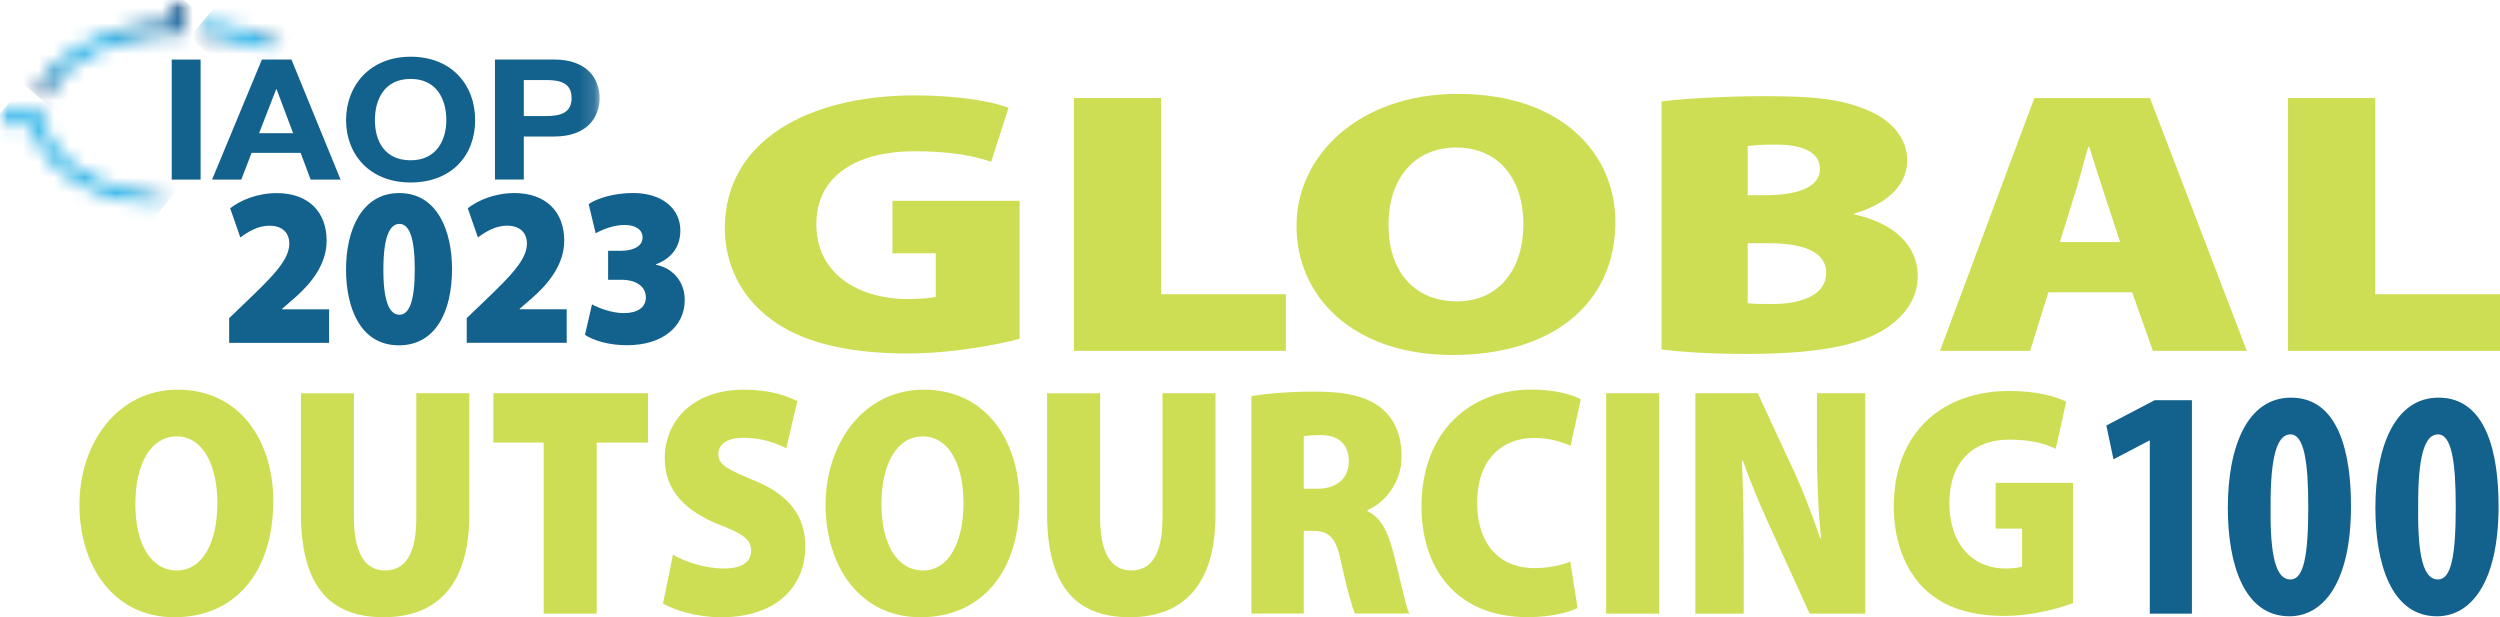
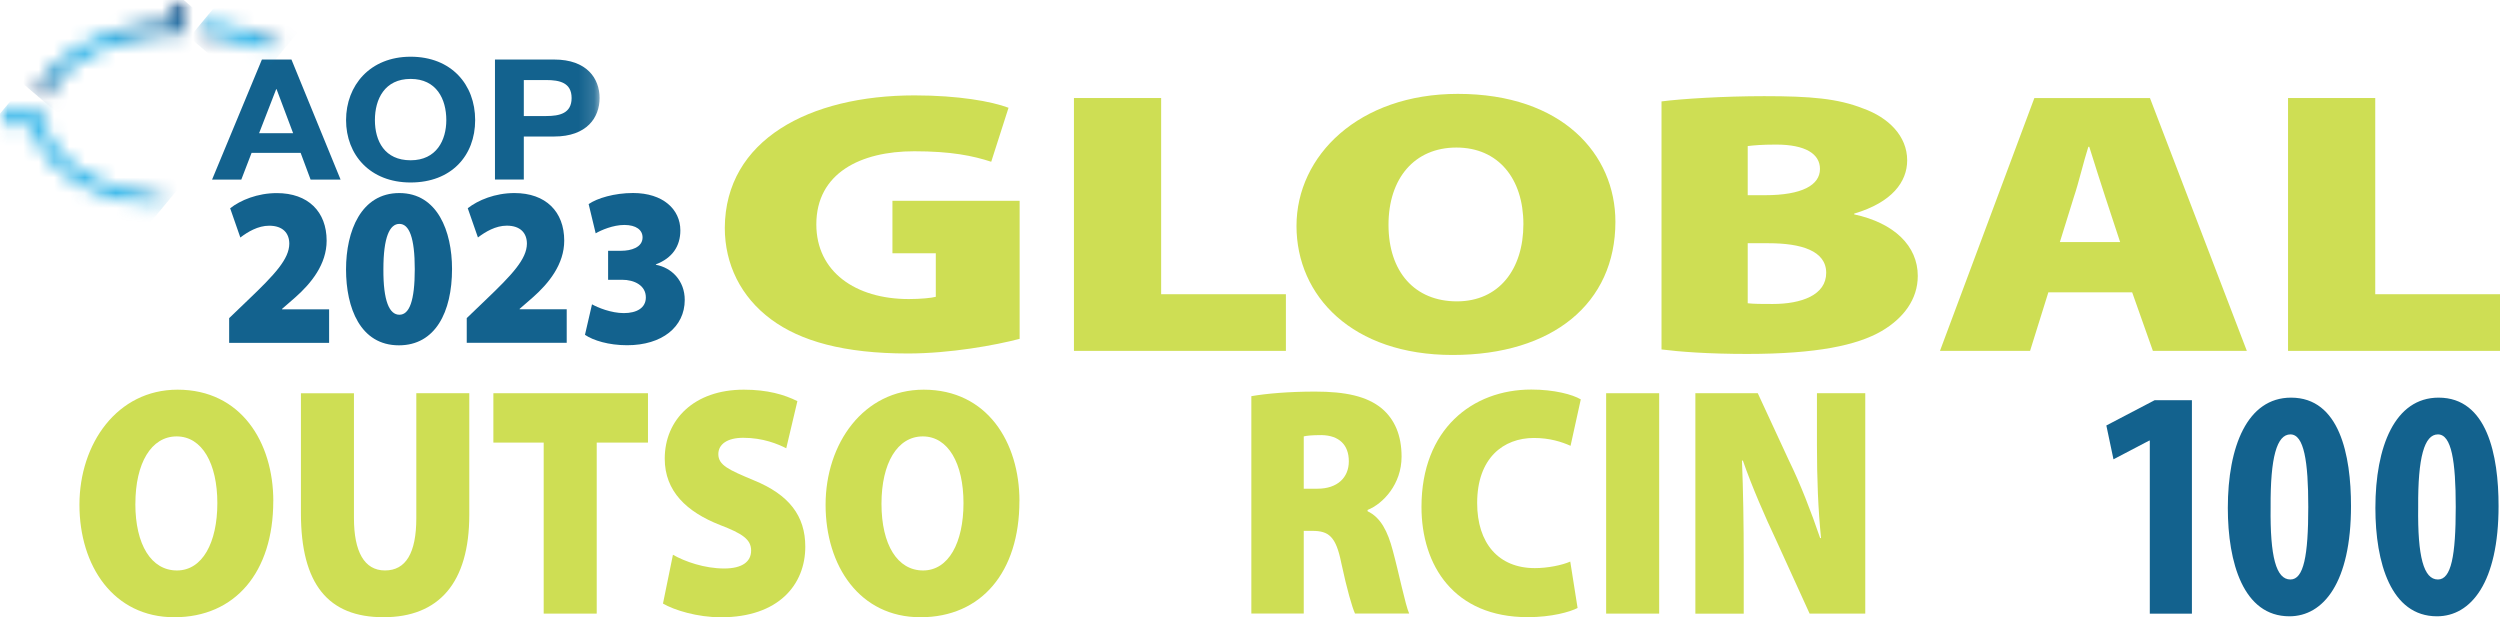
<svg xmlns="http://www.w3.org/2000/svg" width="162" height="40" viewBox="0 0 162 40" fill="none">
  <path d="M14.849 22.218V20.616L16.058 19.455C17.831 17.766 18.732 16.783 18.747 15.8C18.747 15.11 18.331 14.626 17.443 14.626C16.718 14.626 16.058 15.023 15.574 15.391L14.914 13.496C15.586 12.969 16.687 12.513 17.939 12.513C19.969 12.513 21.166 13.718 21.166 15.597C21.166 17.123 20.169 18.356 19.136 19.268L18.276 20.017V20.045H21.326V22.218H14.846H14.849Z" fill="#13628E" />
  <path d="M29.292 17.429C29.292 20.232 28.203 22.377 25.85 22.377C23.348 22.377 22.423 19.955 22.423 17.457C22.423 14.96 23.404 12.51 25.877 12.51C28.351 12.51 29.292 14.991 29.292 17.426V17.429ZM24.844 17.445C24.832 19.514 25.233 20.395 25.881 20.395C26.528 20.395 26.877 19.499 26.877 17.445C26.877 15.391 26.513 14.508 25.881 14.508C25.248 14.508 24.844 15.375 24.844 17.445Z" fill="#13628E" />
  <path d="M30.245 22.215V20.613L31.455 19.452C33.228 17.763 34.129 16.78 34.144 15.797C34.144 15.107 33.728 14.623 32.84 14.623C32.115 14.623 31.455 15.02 30.97 15.388L30.31 13.493C30.983 12.966 32.084 12.51 33.336 12.51C35.366 12.51 36.562 13.715 36.562 15.594C36.562 17.12 35.566 18.353 34.533 19.265L33.672 20.014V20.042H36.723V22.215H30.242H30.245Z" fill="#13628E" />
  <path d="M38.357 19.718C38.721 19.924 39.593 20.289 40.426 20.289C41.259 20.289 41.851 19.952 41.851 19.274C41.851 18.497 41.111 18.129 40.306 18.129H39.405V16.25H40.266C40.87 16.25 41.638 16.044 41.638 15.385C41.638 14.901 41.222 14.577 40.454 14.577C39.729 14.577 38.949 14.914 38.6 15.12L38.144 13.225C38.696 12.844 39.809 12.507 41.022 12.507C42.959 12.507 44.087 13.565 44.087 14.929C44.087 15.944 43.575 16.721 42.502 17.13V17.158C43.538 17.349 44.371 18.201 44.371 19.434C44.371 21.182 42.906 22.371 40.636 22.371C39.439 22.371 38.446 22.062 37.906 21.697L38.363 19.715L38.357 19.718Z" fill="#13628E" />
  <path d="M66.072 21.957C64.511 22.369 61.578 22.906 58.83 22.906C54.678 22.906 51.868 22.104 49.965 20.693C48 19.235 46.967 17.119 46.967 14.762C46.998 9.075 52.429 6.181 59.265 6.181C62.105 6.181 64.258 6.571 65.353 6.983L64.231 10.482C63.043 10.095 61.64 9.802 59.237 9.802C55.773 9.802 52.898 11.213 52.898 14.54C52.898 17.602 55.428 19.379 58.891 19.379C59.641 19.379 60.39 19.307 60.64 19.232V16.413H57.83V13.011H66.072V21.957Z" fill="#CEDE54" />
  <path d="M69.592 6.352H75.242V19.066H83.326V22.737H69.592V6.355V6.352Z" fill="#CEDE54" />
  <path d="M104.678 14.374C104.678 19.65 100.619 23.002 94.126 23.002C87.634 23.002 84.013 19.188 84.013 14.64C84.013 10.091 88.041 6.083 94.469 6.083C101.242 6.083 104.678 9.998 104.678 14.371V14.374ZM89.975 14.568C89.975 17.63 91.69 19.528 94.407 19.528C97.124 19.528 98.716 17.461 98.716 14.521C98.716 11.581 97.094 9.561 94.376 9.561C91.659 9.561 89.975 11.556 89.975 14.568Z" fill="#CEDE54" />
  <path d="M107.666 6.572C108.946 6.403 111.722 6.231 114.313 6.231C117.311 6.231 119.088 6.378 120.744 7.034C122.366 7.617 123.585 8.807 123.585 10.389C123.585 11.775 122.616 13.111 120.152 13.842V13.892C122.743 14.45 124.272 15.933 124.272 17.878C124.272 19.41 123.335 20.625 121.931 21.452C120.34 22.376 117.718 22.935 113.221 22.935C110.661 22.935 108.82 22.791 107.666 22.644V6.578V6.572ZM113.252 12.649H114.375C116.777 12.649 117.934 11.994 117.934 10.948C117.934 9.974 116.996 9.369 115.093 9.369C114.156 9.369 113.625 9.419 113.252 9.465V12.649ZM113.252 19.651C113.659 19.698 114.159 19.698 114.874 19.698C116.747 19.698 118.338 19.114 118.338 17.681C118.338 16.248 116.716 15.761 114.594 15.761H113.252V19.651Z" fill="#CEDE54" />
  <path d="M132.733 18.944L131.549 22.736H125.71L131.826 6.355H139.318L145.595 22.736H139.507L138.165 18.944H132.733ZM137.384 15.685L136.416 12.745C136.104 11.82 135.697 10.485 135.386 9.514H135.324C135.013 10.485 134.698 11.845 134.386 12.769L133.48 15.685H137.381H137.384Z" fill="#CEDE54" />
  <path d="M148.265 6.352H153.916V19.066H162V22.737H148.265V6.355V6.352Z" fill="#CEDE54" />
  <path d="M17.708 32.474C17.708 37.072 15.241 39.997 11.296 39.997C7.351 39.997 5.148 36.669 5.148 32.708C5.148 28.747 7.597 25.251 11.505 25.251C15.623 25.251 17.711 28.663 17.711 32.474H17.708ZM8.77 32.643C8.77 35.312 9.812 36.966 11.465 36.966C13.118 36.966 14.084 35.165 14.084 32.602C14.084 30.039 13.097 28.279 11.447 28.279C9.797 28.279 8.773 30.017 8.773 32.643H8.77Z" fill="#CEDE54" />
  <path d="M22.936 25.481V33.575C22.936 35.735 23.599 36.965 24.947 36.965C26.295 36.965 26.977 35.841 26.977 33.575V25.481H30.41V33.362C30.41 37.77 28.436 39.996 24.851 39.996C21.267 39.996 19.5 37.854 19.5 33.26V25.484H22.933L22.936 25.481Z" fill="#CEDE54" />
  <path d="M35.234 28.68H31.971V25.481H41.989V28.68H38.667V39.762H35.231V28.68H35.234Z" fill="#CEDE54" />
  <path d="M43.605 35.948C44.383 36.392 45.653 36.838 46.927 36.838C48.105 36.838 48.673 36.392 48.673 35.674C48.673 34.956 48.102 34.572 46.662 34.022C44.5 33.173 43.075 31.84 43.075 29.721C43.075 27.199 44.972 25.251 48.198 25.251C49.734 25.251 50.817 25.569 51.671 25.994L50.949 29.047C50.4 28.772 49.45 28.369 48.161 28.369C47.118 28.369 46.548 28.794 46.548 29.428C46.548 30.149 47.23 30.445 48.843 31.122C51.138 32.056 52.183 33.432 52.183 35.424C52.183 37.881 50.456 40 46.718 40C45.181 40 43.682 39.535 42.961 39.111L43.605 35.955V35.948Z" fill="#CEDE54" />
  <path d="M66.058 32.474C66.058 37.072 63.591 39.997 59.646 39.997C55.701 39.997 53.498 36.669 53.498 32.708C53.498 28.747 55.948 25.251 59.855 25.251C63.973 25.251 66.061 28.663 66.061 32.474H66.058ZM57.12 32.643C57.12 35.312 58.162 36.966 59.815 36.966C61.469 36.966 62.434 35.165 62.434 32.602C62.434 30.039 61.447 28.279 59.797 28.279C58.147 28.279 57.12 30.017 57.12 32.643Z" fill="#CEDE54" />
-   <path d="M71.289 25.481V33.575C71.289 35.735 71.952 36.965 73.3 36.965C74.648 36.965 75.329 35.841 75.329 33.575V25.481H78.763V33.362C78.763 37.77 76.788 39.996 73.201 39.996C69.614 39.996 67.85 37.854 67.85 33.26V25.484H71.283L71.289 25.481Z" fill="#CEDE54" />
  <path d="M81.087 25.672C82.056 25.503 83.515 25.375 85.223 25.375C87.179 25.375 88.582 25.672 89.551 26.477C90.368 27.176 90.822 28.194 90.822 29.592C90.822 31.372 89.628 32.642 88.619 33.045V33.129C89.474 33.532 89.927 34.443 90.251 35.67C90.649 37.131 91.065 39.21 91.315 39.759H87.805C87.614 39.335 87.293 38.233 86.914 36.475C86.571 34.758 86.099 34.4 85.035 34.4H84.483V39.759H81.087V25.669V25.672ZM84.483 31.668H85.374C86.664 31.668 87.404 30.947 87.404 29.889C87.404 28.831 86.778 28.216 85.64 28.194C84.995 28.194 84.653 28.235 84.483 28.278V31.668Z" fill="#CEDE54" />
  <path d="M102.225 39.399C101.732 39.655 100.538 39.992 98.999 39.992C94.218 39.992 92.112 36.646 92.112 32.85C92.112 27.809 95.412 25.243 99.227 25.243C100.708 25.243 101.901 25.561 102.435 25.88L101.772 28.889C101.201 28.633 100.424 28.38 99.4 28.38C97.426 28.38 95.72 29.672 95.72 32.597C95.72 35.203 97.105 36.814 99.459 36.814C100.295 36.814 101.223 36.624 101.753 36.39L102.228 39.399H102.225Z" fill="#CEDE54" />
  <path d="M107.514 25.481V39.762H104.078V25.481H107.514Z" fill="#CEDE54" />
  <path d="M109.86 39.762V25.481H113.904L115.934 29.866C116.637 31.287 117.377 33.194 117.945 34.867H118.003C117.812 32.982 117.738 30.99 117.738 28.849V25.481H120.869V39.762H117.263L115.101 35.017C114.379 33.49 113.546 31.583 112.939 29.848H112.88C112.957 31.777 112.994 33.937 112.994 36.247V39.765H109.863L109.86 39.762Z" fill="#CEDE54" />
-   <path d="M134.323 39.084C133.373 39.444 131.591 39.912 129.922 39.912C127.399 39.912 125.69 39.212 124.533 37.983C123.34 36.712 122.714 34.867 122.714 32.813C122.732 27.856 126.032 25.334 130.19 25.334C131.917 25.334 133.225 25.674 133.892 26.033L133.21 29.083C132.488 28.743 131.634 28.49 130.175 28.49C128.068 28.49 126.322 29.72 126.322 32.623C126.322 35.292 127.858 36.84 129.965 36.84C130.422 36.84 130.875 36.778 131.029 36.712V34.255H129.32V31.29H134.329V39.088L134.323 39.084Z" fill="#CEDE54" />
  <path d="M139.307 28.552H139.264L136.953 29.763L136.491 27.571L139.621 25.933H142.036V39.764H139.307V28.552Z" fill="#13628E" />
  <path d="M152.345 32.788C152.345 37.745 150.56 39.936 148.354 39.936C145.372 39.936 144.363 36.468 144.363 32.916C144.363 28.936 145.621 25.767 148.459 25.767C151.608 25.767 152.345 29.491 152.345 32.788ZM147.136 32.85C147.096 36.084 147.494 37.551 148.419 37.551C149.28 37.551 149.576 36.018 149.576 32.85C149.576 29.891 149.301 28.149 148.419 28.149C147.537 28.149 147.117 29.638 147.136 32.85Z" fill="#13628E" />
  <path d="M161.907 32.788C161.907 37.745 160.122 39.936 157.916 39.936C154.934 39.936 153.925 36.468 153.925 32.916C153.925 28.936 155.187 25.767 158.021 25.767C161.17 25.767 161.907 29.491 161.907 32.788ZM156.698 32.85C156.655 36.084 157.056 37.551 157.978 37.551C158.839 37.551 159.132 36.018 159.132 32.85C159.132 29.891 158.86 28.149 157.978 28.149C157.096 28.149 156.676 29.638 156.698 32.85Z" fill="#13628E" />
  <mask id="mask0_397_873" style="mask-type:luminance" maskUnits="userSpaceOnUse" x="0" y="0" width="39" height="14">
    <path d="M38.857 0H0V13.469H38.857V0Z" fill="white" />
  </mask>
  <g mask="url(#mask0_397_873)">
-     <path d="M12.999 3.86H11.129V11.639H12.999V3.86Z" fill="#13628E" />
    <path d="M16.968 3.86H18.887L22.07 11.639H20.127L19.482 9.907H16.302L15.636 11.639H13.742L16.971 3.86H16.968ZM16.789 8.633H18.995L17.921 5.777H17.897L16.789 8.633Z" fill="#13628E" />
    <mask id="mask1_397_873" style="mask-type:luminance" maskUnits="userSpaceOnUse" x="-2" y="-1" width="43" height="15">
      <path d="M40.632 -0.343H-1.421V13.745H40.632V-0.343Z" fill="white" />
    </mask>
    <g mask="url(#mask1_397_873)">
      <path d="M26.608 3.675C29.242 3.675 30.79 5.473 30.79 7.782C30.79 10.092 29.242 11.825 26.608 11.825C23.974 11.825 22.425 10.027 22.425 7.782C22.425 5.538 23.974 3.675 26.608 3.675ZM26.608 10.386C28.289 10.386 28.921 9.078 28.921 7.782C28.921 6.421 28.289 5.114 26.608 5.114C24.927 5.114 24.294 6.421 24.294 7.782C24.294 9.143 24.927 10.386 26.608 10.386Z" fill="#13628E" />
      <path d="M32.074 3.858H35.911C38.033 3.858 38.854 5.088 38.854 6.352C38.854 7.616 38.03 8.846 35.911 8.846H33.943V11.636H32.074V3.858ZM33.943 7.519H35.396C36.266 7.519 37.04 7.344 37.04 6.352C37.04 5.359 36.266 5.187 35.396 5.187H33.943V7.519Z" fill="#13628E" />
    </g>
    <mask id="mask2_397_873" style="mask-type:luminance" maskUnits="userSpaceOnUse" x="-1" y="7" width="12" height="7">
      <path d="M-0.01 7.365V8.083H2.149C2.593 10.767 5.872 12.937 10.039 13.418C10.197 13.436 10.354 13.452 10.514 13.464V12.734C10.354 12.722 10.197 12.703 10.039 12.684C5.906 12.194 2.828 10.031 2.828 7.465V7.362H-0.01V7.365Z" fill="white" />
    </mask>
    <g mask="url(#mask2_397_873)">
      <path d="M4.348 2.122L-2.97 10.947L6.176 18.715L13.494 9.889L4.348 2.122Z" fill="url(#paint0_linear_397_873)" />
    </g>
    <mask id="mask3_397_873" style="mask-type:luminance" maskUnits="userSpaceOnUse" x="13" y="1" width="6" height="3">
      <path d="M13.078 1.573V2.198C14.494 2.316 15.798 2.632 16.918 3.094H18.488C17.032 2.229 15.154 1.639 13.078 1.467V1.57V1.573Z" fill="white" />
    </mask>
    <g mask="url(#mask3_397_873)">
      <path d="M15.301 -1.224L12.275 2.425L16.24 5.792L19.266 2.143L15.301 -1.224Z" fill="url(#paint1_linear_397_873)" />
    </g>
    <mask id="mask4_397_873" style="mask-type:luminance" maskUnits="userSpaceOnUse" x="2" y="-1" width="10" height="8">
      <path d="M11.19 -0V1.432C6.875 1.601 3.276 3.564 2.341 6.152H3.118C4.127 3.851 7.699 2.147 11.798 2.147H11.9V-0H11.193H11.19Z" fill="white" />
    </mask>
    <g mask="url(#mask4_397_873)">
      <path d="M6.295 -4.766L-0.648 3.608L7.954 10.914L14.898 2.54L6.295 -4.766Z" fill="url(#paint2_linear_397_873)" />
    </g>
  </g>
  <defs>
    <linearGradient id="paint0_linear_397_873" x1="1.516" y1="14.69" x2="8.924" y2="5.966" gradientUnits="userSpaceOnUse">
      <stop stop-color="#00407C" />
      <stop offset="0.04" stop-color="#003D79" />
      <stop offset="0.09" stop-color="#005C99" />
      <stop offset="0.15" stop-color="#0076B4" />
      <stop offset="0.22" stop-color="#008AC9" />
      <stop offset="0.29" stop-color="#0098D8" />
      <stop offset="0.38" stop-color="#00A1E1" />
      <stop offset="0.51" stop-color="#00A4E4" />
      <stop offset="1" stop-color="#003D79" />
    </linearGradient>
    <linearGradient id="paint1_linear_397_873" x1="14.122" y1="3.842" x2="17.192" y2="0.226" gradientUnits="userSpaceOnUse">
      <stop stop-color="#00407C" />
      <stop offset="0.04" stop-color="#003D79" />
      <stop offset="0.09" stop-color="#005C99" />
      <stop offset="0.15" stop-color="#0076B4" />
      <stop offset="0.22" stop-color="#008AC9" />
      <stop offset="0.29" stop-color="#0098D8" />
      <stop offset="0.38" stop-color="#00A1E1" />
      <stop offset="0.51" stop-color="#00A4E4" />
      <stop offset="1" stop-color="#003D79" />
    </linearGradient>
    <linearGradient id="paint2_linear_397_873" x1="3.843" y1="7.569" x2="10.845" y2="-0.676" gradientUnits="userSpaceOnUse">
      <stop stop-color="#00407C" />
      <stop offset="0.04" stop-color="#003D79" />
      <stop offset="0.09" stop-color="#005C99" />
      <stop offset="0.15" stop-color="#0076B4" />
      <stop offset="0.22" stop-color="#008AC9" />
      <stop offset="0.29" stop-color="#0098D8" />
      <stop offset="0.38" stop-color="#00A1E1" />
      <stop offset="0.51" stop-color="#00A4E4" />
      <stop offset="1" stop-color="#003D79" />
    </linearGradient>
  </defs>
</svg>